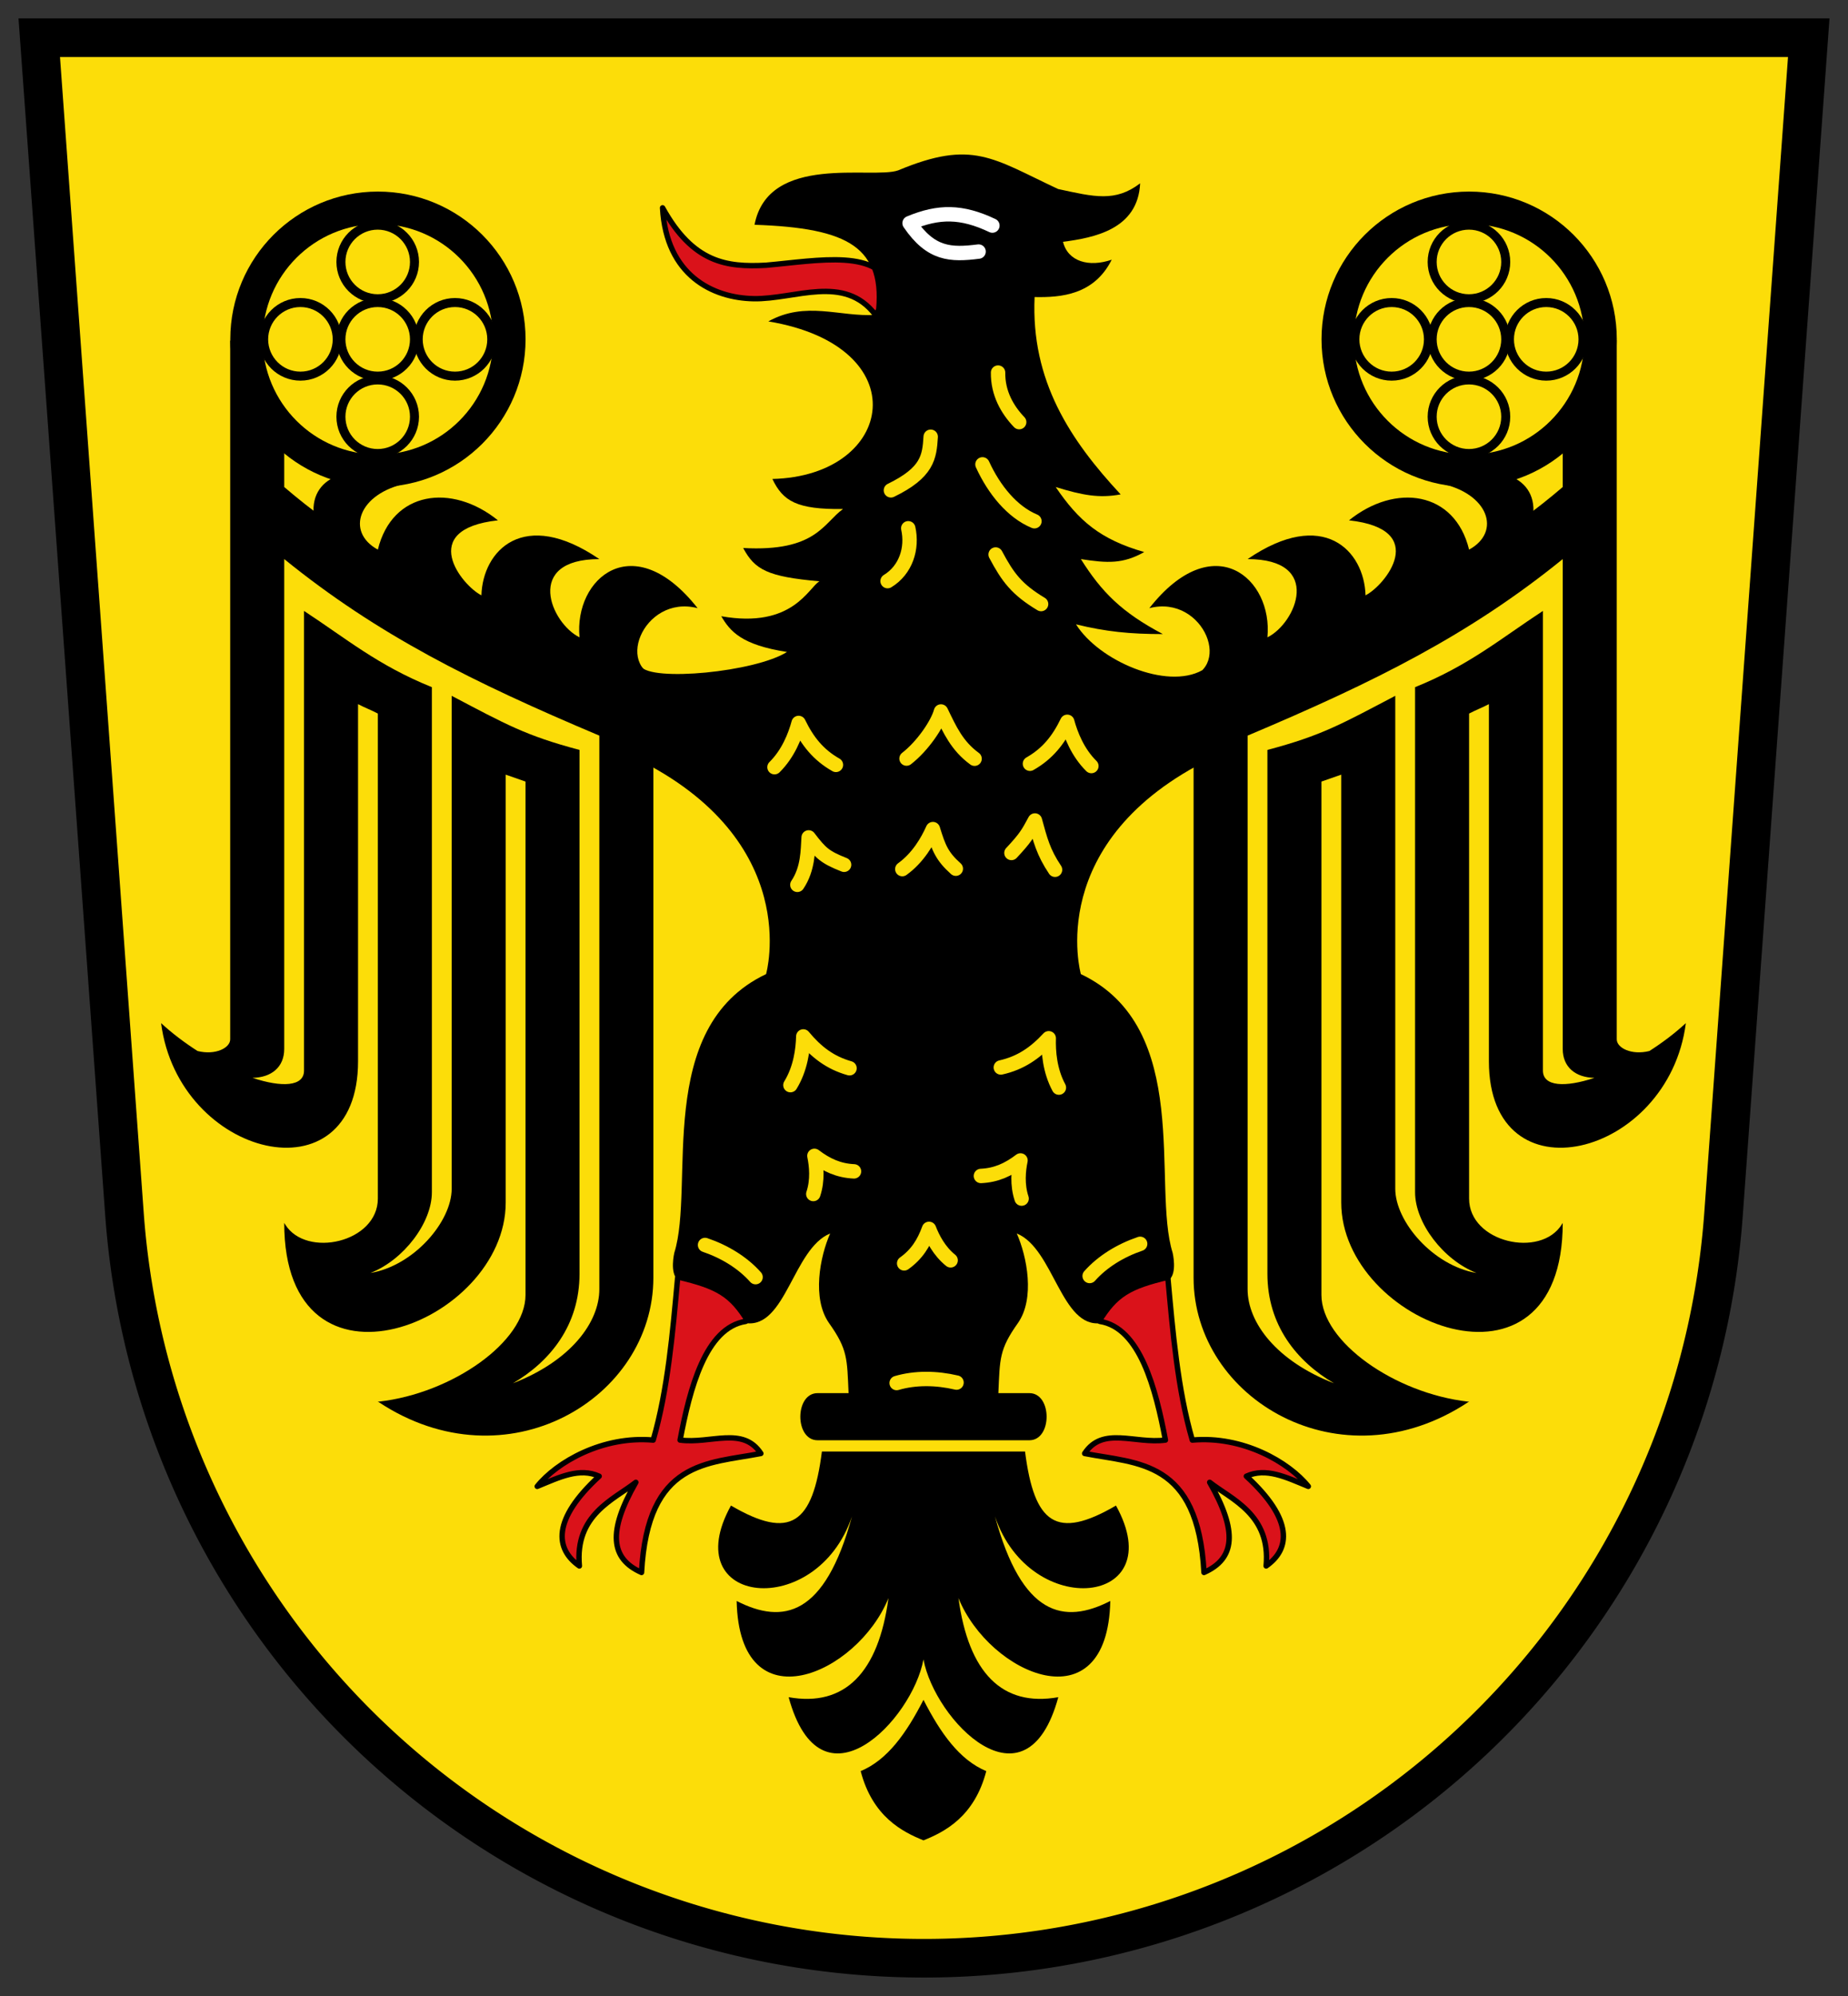
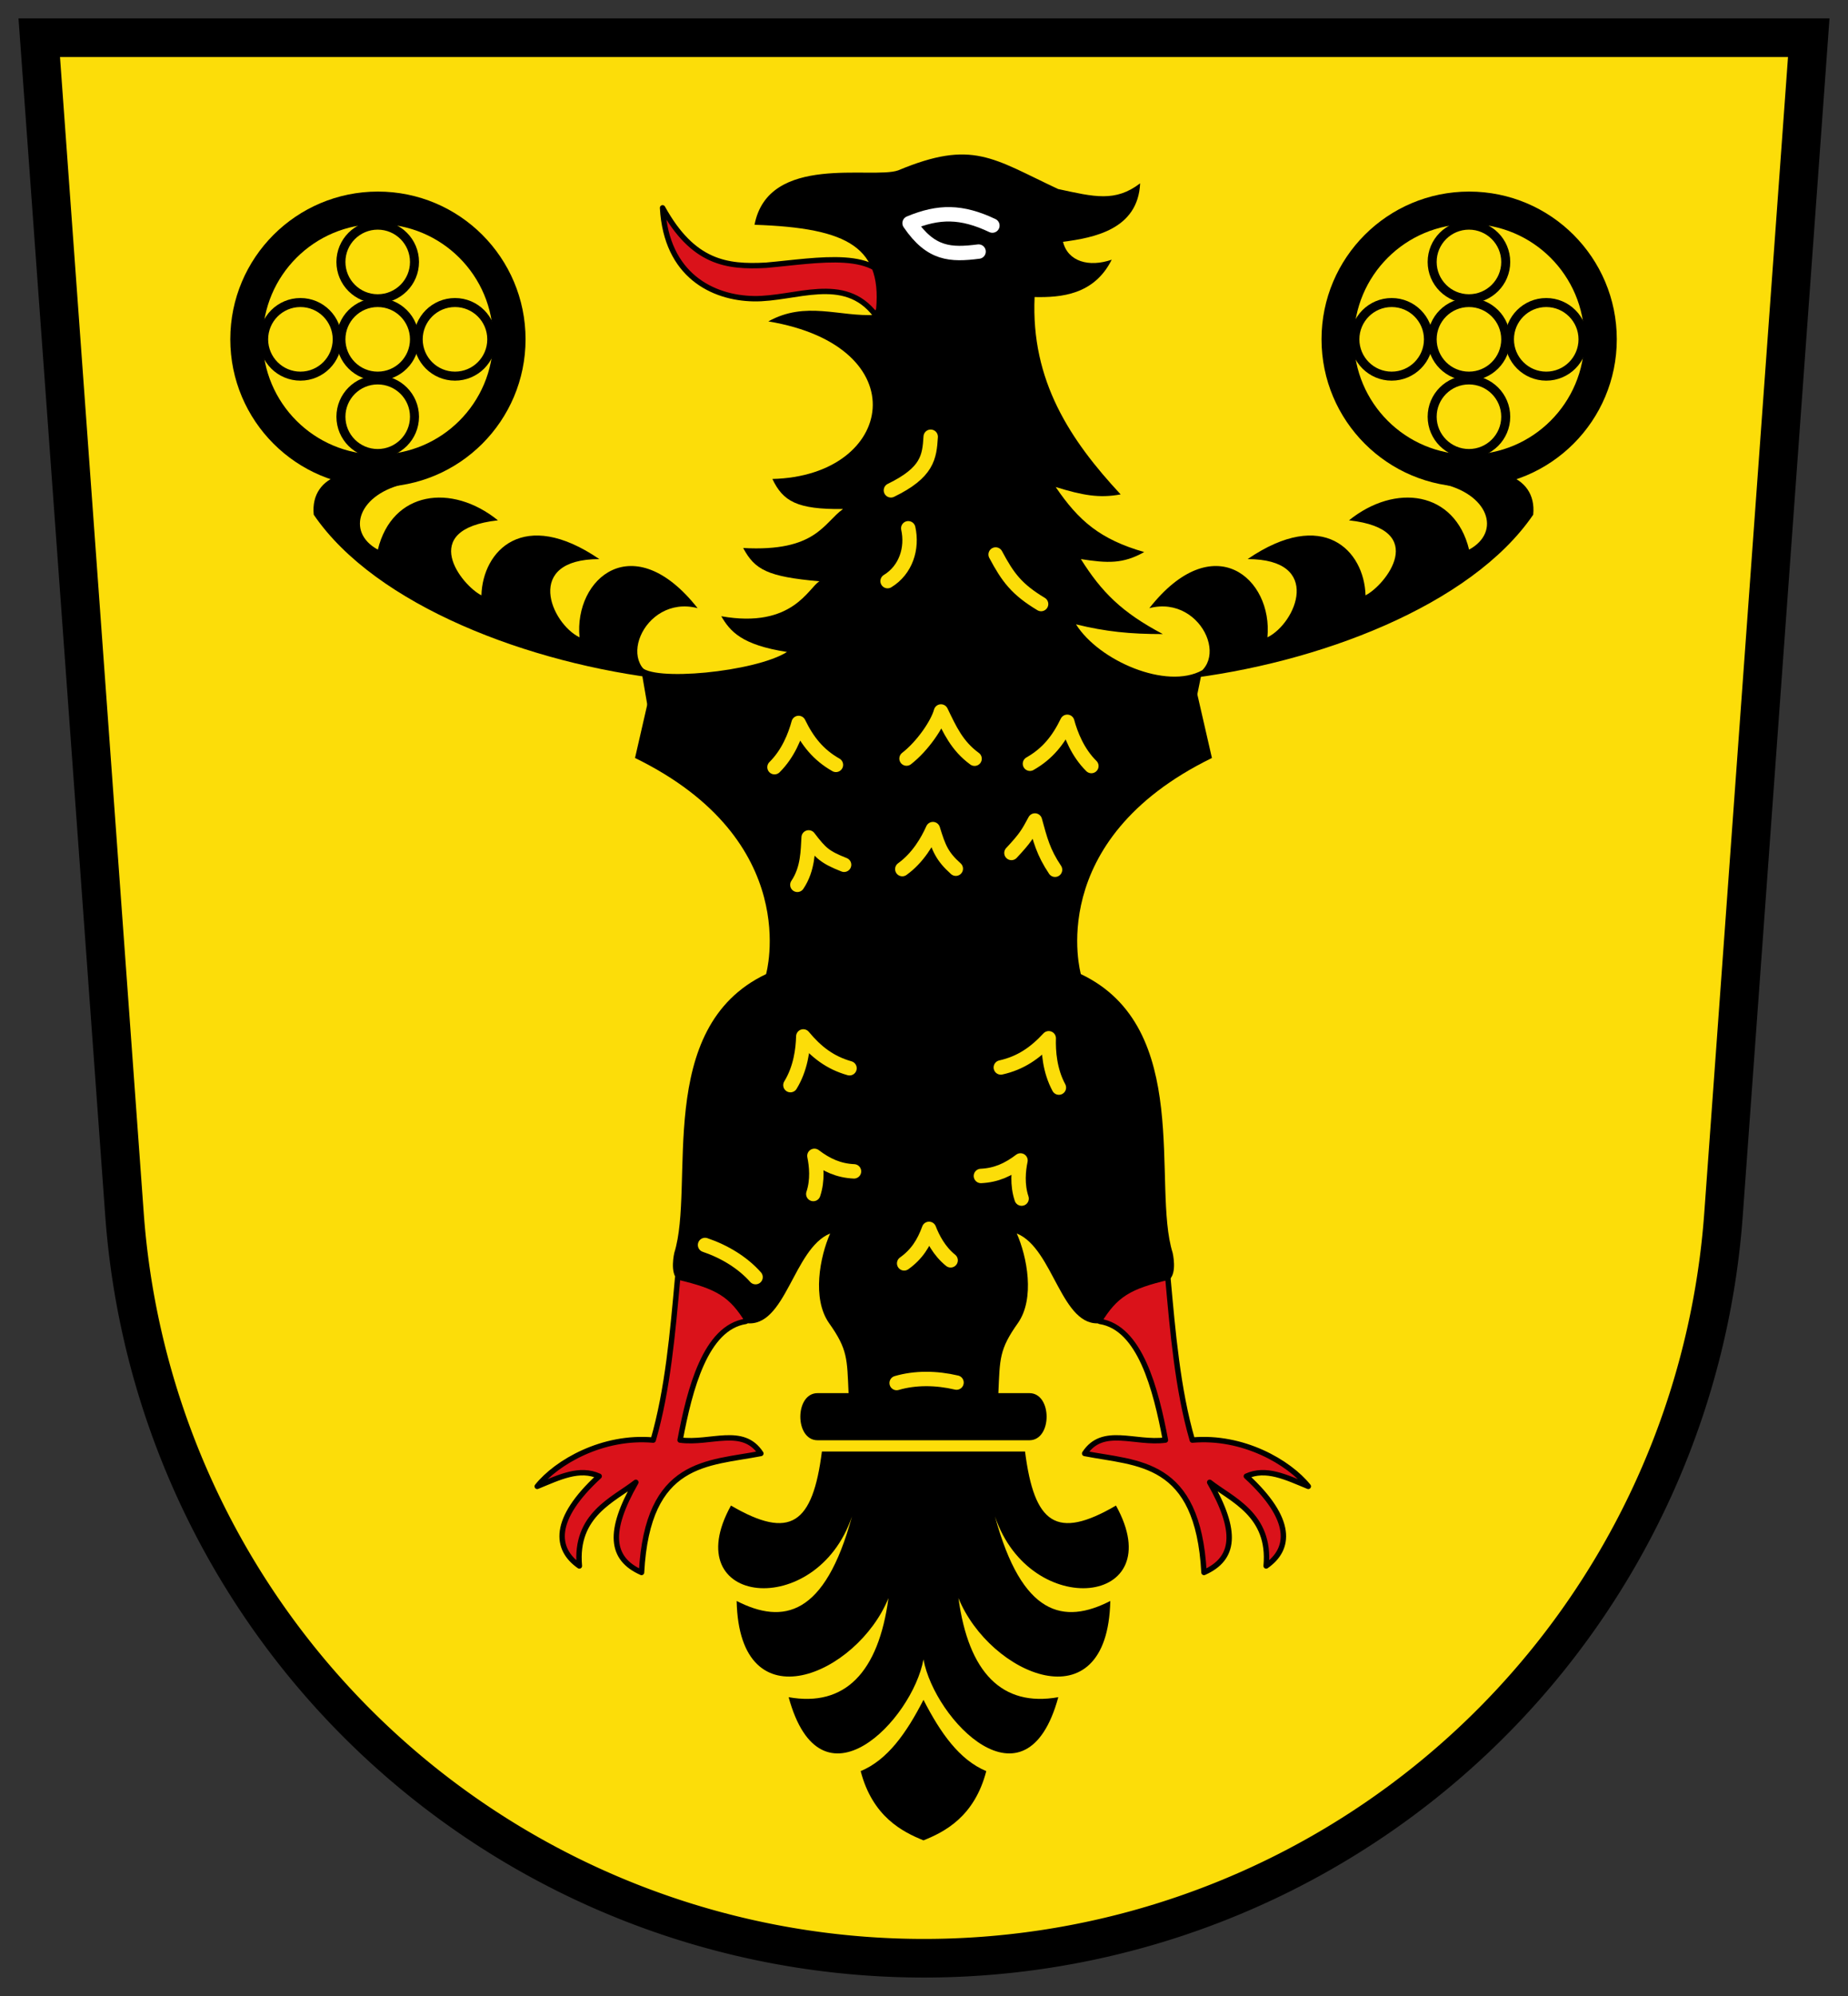
<svg xmlns="http://www.w3.org/2000/svg" xmlns:ns1="http://www.inkscape.org/namespaces/inkscape" xmlns:ns2="http://sodipodi.sourceforge.net/DTD/sodipodi-0.dtd" xmlns:xlink="http://www.w3.org/1999/xlink" height="540.688" width="500.812" id="svg2" version="1.1" ns1:version="0.48.4 r9939" ns2:docname="Goslar.svg">
  <rect width="100%" height="100%" fill="#333333" stroke="none" />
  <defs id="defs8" />
  <ns2:namedview pagecolor="#ffffff" bordercolor="#666666" borderopacity="1" objecttolerance="10" gridtolerance="10" guidetolerance="10" ns1:pageopacity="0" ns1:pageshadow="2" ns1:window-width="1280" ns1:window-height="972" id="namedview6" showgrid="false" fit-margin-top="5" fit-margin-left="5" fit-margin-right="5" fit-margin-bottom="5" ns1:zoom="0.71299094" ns1:cx="367.67269" ns1:cy="249.59088" ns1:window-x="-4" ns1:window-y="-4" ns1:window-maximized="1" ns1:current-layer="svg2" />
  <g id="g3857">
    <path ns1:connector-curvature="0" style="fill:#fcdd09;fill-opacity:1;stroke:#000000;stroke-width:10.46" id="path4" d="M 490.176,10.216 H 10.636 L 33.728,328.837 a 217.241,217.241 0 0 0 433.356,0 z" />
    <g id="g2474" transform="matrix(0.488,0,0,0.488,6.263,16.584)">
      <g transform="translate(-4.6432131e-8,-25.088)" id="g11942">
        <g id="g9146" transform="translate(-1.1141394e-6,-3.7588734e-7)">
          <path transform="matrix(0.784,0,0,0.784,419.966,73.467)" d="m -191.264,135.159 c 0,51.408 -41.674,93.082 -93.082,93.082 -51.408,0 -93.082,-41.674 -93.082,-93.082 0,-51.408 41.674,-93.082 93.082,-93.082 51.408,0 93.082,41.674 93.082,93.082 z" ns2:ry="93.081596" ns2:rx="93.081596" ns2:cy="135.15851" ns2:cx="-284.34515" id="path6205" style="fill:none;stroke:#000000;stroke-width:22.983;stroke-linecap:round;stroke-linejoin:round;stroke-miterlimit:4;stroke-opacity:1;stroke-dasharray:none;stroke-dashoffset:19.8" ns2:type="arc" />
          <path transform="matrix(0.433,0,0,0.433,355.93,149.651)" d="m -320.048,68.854 c 0,26.056 -21.122,47.178 -47.178,47.178 -26.056,0 -47.178,-21.122 -47.178,-47.178 0,-26.056 21.122,-47.178 47.178,-47.178 26.056,0 47.178,21.122 47.178,47.178 z" ns2:ry="47.178345" ns2:rx="47.178345" ns2:cy="68.853806" ns2:cx="-367.22604" id="path8167" style="fill:none;stroke:#000000;stroke-width:11.553;stroke-linecap:round;stroke-linejoin:round;stroke-miterlimit:4;stroke-opacity:1;stroke-dasharray:none;stroke-dashoffset:19.8" ns2:type="arc" />
          <use height="1077.45" width="1000" transform="translate(0,-42.956)" id="use9138" xlink:href="#path8167" y="0" x="0" />
          <use height="1077.45" width="1000" transform="translate(0,42.956)" id="use9140" xlink:href="#path8167" y="0" x="0" />
          <use height="1077.45" width="1000" transform="translate(42.916,0)" id="use9142" xlink:href="#path8167" y="0" x="0" />
          <use height="1077.45" width="1000" transform="translate(-42.916,0)" id="use9144" xlink:href="#path8167" y="0" x="0" />
        </g>
        <use x="0" y="0" xlink:href="#g9146" id="use9154" transform="translate(606,0)" width="1000" height="1077.45" />
-         <path style="fill:#000000;fill-opacity:1;fill-rule:evenodd;stroke:none" d="m 115,179.906 0,388.125 c 0,4.724 -8.152,8.962 -18.125,6.469 -7.063,-4.507 -13.99,-9.706 -20.25,-15.469 C 86.26,633.786 186,658.29 186,580.219 l 0,-198.262 c 3.667,1.954 7.333,3.284 11,5.237 l 0,269.212 c 0,24.389 -39.735,33.257 -51.469,14.375 -0.169,-0.272 -0.343,-0.529 -0.5,-0.812 -0.012,-0.021 -0.019,-0.042 -0.031,-0.062 0,104.192 123,56.03 123,-11.312 l 0,-237.5 c 3.667,1.275 7.333,2.569 11,3.844 l 0,284.969 c 0,25.956 -40.626,54.582 -81.438,59.219 -0.189,-0.009 -0.373,-0.022 -0.562,-0.031 0.043,0.029 0.082,0.065 0.125,0.094 -0.041,0.004 -0.084,-0.004 -0.125,0 0.162,0.076 0.335,0.144 0.5,0.219 70.886,46.862 152.5,-1.907 152.5,-69.094 l 0,-332.875 c -71,-25.983 -144.955,-54.515 -205,-106 l 0,-18.664 -30,-62.867 z m 30,121.531 c 52,42.168 104.553,68.265 175,98 l 0,307.25 c 0,18.561 -15.999,39.86 -47.969,52.25 C 292.729,746.767 309,726.753 309,698.125 l 0,-290.75 c -30,-7.94 -41,-14.276 -71,-30.031 l 0,273.625 c 0,18.221 -20.956,42.68 -45.125,46.75 18.42,-7.211 34.125,-27.769 34.125,-44.812 l 0,-280.368 c -30,-12.088 -47.652,-27.043 -71,-42.319 l 0,255.156 c 0,8.879 -12.343,9.432 -28.594,4.031 C 137.931,589.205 145,583.437 145,573.344 l 0,-271.906 z" id="path9210" ns2:nodetypes="ccccccccssccccccssscccccccccccccccccccccc" ns1:connector-curvature="0" />
        <use x="0" y="0" xlink:href="#path9210" id="use2220" transform="matrix(-1,0,0,1,1000,0)" width="1000" height="1077.45" />
        <path style="fill:#da121a;fill-opacity:1;fill-rule:evenodd;stroke:#000000;stroke-width:3;stroke-linecap:round;stroke-linejoin:round;stroke-miterlimit:4;stroke-opacity:1;stroke-dasharray:none" d="m 363.473,700.527 c -2.718,29.98 -5.435,61.989 -13.562,89.941 -28.007,-2.479 -53.534,12.172 -64.41,25.696 12.386,-5.093 23.489,-10.61 34.41,-5.635 -26.207,24.043 -24.464,40.423 -11,49.815 -2.619,-28.551 19.106,-36.816 31.363,-46.434 -15.628,27.274 -14.125,42.376 3.156,50.04 3.381,-62.588 36.741,-60.259 66.269,-66.044 -9.993,-15.328 -27.875,-5.184 -44.856,-7.438 5.375,-28.496 14.131,-62.402 36.411,-65.879 1.832,-17.037 -17.749,-30.918 -37.781,-24.062" id="path7089" ns2:nodetypes="ccccccccccc" ns1:connector-curvature="0" />
        <use style="fill:#da121a;fill-opacity:1" x="0" y="0" xlink:href="#path7089" id="use9031" transform="matrix(-1,0,0,1,999.209,-2.6171874e-6)" width="1000" height="1077.45" />
        <path style="fill:#000000;fill-opacity:1;fill-rule:evenodd;stroke:none" d="m 350,367.438 -10.188,44.406 c 93.936,45.903 72.781,119.969 72.781,119.969 -62.579,29.752 -39.265,117.438 -50.969,154.719 0,10e-6 -2.658,11.245 1.938,14.938 21.677,5.1 28.856,9.399 37.781,24.062 22.208,3.081 26.23,-41.356 46.844,-49.75 -5.738,12.963 -10.188,36.149 -0.625,49.75 10.413,14.664 9.994,19.749 10.844,38.875 l -17.219,0 c -12.751,-3e-5 -12.773,26.156 0,26.156 l 58.812,0 58.812,0 c 12.773,0 12.751,-26.156 0,-26.156 l -17.219,0 c 0.85,-19.126 0.431,-24.211 10.844,-38.875 9.563,-13.601 5.113,-36.787 -0.625,-49.75 20.614,8.394 24.636,52.831 46.844,49.75 8.926,-14.664 16.105,-18.962 37.781,-24.062 4.596,-3.692 1.938,-14.937 1.938,-14.938 -11.704,-37.281 11.61,-124.967 -50.969,-154.719 0,0 -21.155,-74.066 72.781,-119.969 L 650,367.438 l -150,0 -150,0 z" id="path2221" ns1:connector-curvature="0" />
        <path style="fill:#000000;fill-opacity:1;fill-rule:evenodd;stroke:none" d="m 443.594,796.812 c -5.109,40.197 -17.44,49.31 -50.5,30 -30.806,55.675 47.502,64.217 67.188,6.062 -15.027,55.3 -38.185,60.13 -64.031,46.906 1.503,69.575 67.031,40.858 84.312,-1.594 -5.56,41.324 -24.181,60.56 -55.438,55 17.899,65.593 68.698,12.617 74.875,-20.969 6.177,33.586 56.976,86.562 74.875,20.969 -31.256,5.56 -49.877,-13.676 -55.438,-55 17.281,42.452 82.81,71.169 84.312,1.594 -25.847,13.224 -49.004,8.393 -64.031,-46.906 19.685,58.155 97.993,49.613 67.188,-6.062 -33.06,19.31 -45.391,10.197 -50.5,-30 l -56.406,0 -56.406,0 z" id="path3199" ns1:connector-curvature="0" />
        <path style="fill:#000000;fill-opacity:1;fill-rule:evenodd;stroke:none" d="m 500,934.656 c -9.483,18.483 -19.982,33.364 -34.875,39.562 6.578,25.306 23.227,33.73 34.875,38.438 11.761,-4.707 28.297,-13.131 34.875,-38.438 -14.893,-6.199 -25.392,-21.079 -34.875,-39.562 z" id="path6110" ns1:connector-curvature="0" />
        <path style="fill:#da121a;fill-opacity:1;fill-rule:evenodd;stroke:#000000;stroke-width:3;stroke-linecap:round;stroke-linejoin:round;stroke-miterlimit:4;stroke-opacity:1;stroke-dasharray:none" d="m 473.353,165.907 c -17.418,-22.894 -44.559,-8.58 -67.715,-9 -22.633,-0.425 -48.453,-12.876 -50.525,-50.438 16.895,30.549 35.543,33.046 57.379,31.877 29.486,-2.603 63.595,-9.669 70.13,14.026 l -9.269,13.535 z" id="path3200" ns2:nodetypes="cccccc" ns1:connector-curvature="0" />
        <path style="fill:#000000;fill-opacity:1;fill-rule:evenodd;stroke:none" d="m 342.929,360.872 c 5.581,8.852 63.76,3.249 81.286,-7.877 -25.245,-3.907 -31.557,-11.421 -36.516,-19.836 39.822,7.063 48.537,-16.079 54.548,-19.385 -29.002,-2.555 -35.915,-6.462 -42.376,-18.483 40.573,2.254 44.63,-13.975 55.45,-21.639 -25.696,0.301 -33.36,-4.358 -39.221,-16.68 68.223,-1.653 80.996,-73.633 -2.254,-87.458 20.737,-11.571 39.672,-2.404 59.507,-3.607 4.658,-37.417 -14.576,-48.237 -67.171,-50.04 7.664,-39.822 65.368,-25.095 79.794,-30.204 41.324,-17.281 52.445,-6.612 88.81,10.369 20.136,4.358 31.707,7.363 45.532,-3.156 -1.202,25.696 -25.847,30.204 -42.827,32.459 2.705,10.97 14.426,14.276 27.049,9.918 -9.768,19.535 -28.101,21.038 -42.827,20.737 -2.104,46.434 19.685,79.343 47.786,109.547 -12.022,2.244 -21.338,0.431 -36.065,-4.087 12.773,18.794 24.644,29.022 49.139,36.094 -11.721,6.611 -20.287,6.21 -35.163,3.906 11.571,18.384 22.691,29.554 45.532,41.626 -18.333,0 -31.707,-1.352 -48.237,-5.41 12.749,20.296 50.356,36.465 70.094,25.49 l -6.183,30.365 -300.138,-0.445 -5.548,-32.205 z" id="path2226" ns2:nodetypes="cccccccccccccccccccccccccc" ns1:connector-curvature="0" />
        <path style="fill:none;stroke:#fcdd09;stroke-width:8;stroke-linecap:round;stroke-linejoin:round;stroke-miterlimit:4;stroke-opacity:1;stroke-dasharray:none" d="m 480.072,313.671 c 10.137,-6.169 13.962,-18.199 11.476,-29.327" id="path5140" ns2:nodetypes="cc" ns1:connector-curvature="0" />
        <path style="fill:none;stroke:#fcdd09;stroke-width:8;stroke-linecap:round;stroke-linejoin:round;stroke-miterlimit:4;stroke-opacity:1;stroke-dasharray:none" d="m 481.919,263.283 c 20.399,-9.918 21.405,-18.483 22.09,-29.754" id="path9018" ns2:nodetypes="cc" ns1:connector-curvature="0" />
-         <path style="fill:none;stroke:#fcdd09;stroke-width:8;stroke-linecap:round;stroke-linejoin:round;stroke-miterlimit:4;stroke-opacity:1;stroke-dasharray:none" d="m 532.764,248.87 c 6.462,14.125 16.53,26.448 28.852,31.557" id="path9020" ns2:nodetypes="cc" ns1:connector-curvature="0" />
        <path style="fill:none;stroke:#fcdd09;stroke-width:8;stroke-linecap:round;stroke-linejoin:round;stroke-miterlimit:4;stroke-opacity:1;stroke-dasharray:none" d="m 540.073,298.897 c 6.827,12.82 11.723,19.355 25.245,27.5" id="path9991" ns2:nodetypes="cc" ns1:connector-curvature="0" />
-         <path style="fill:none;stroke:#fcdd09;stroke-width:8;stroke-linecap:round;stroke-linejoin:round;stroke-miterlimit:4;stroke-opacity:1;stroke-dasharray:none" d="m 541.426,197.915 c -0.15,11.421 5.109,20.587 11.721,27.5" id="path9993" ns2:nodetypes="cc" ns1:connector-curvature="0" />
        <path style="fill:none;stroke:#ffffff;stroke-width:8;stroke-linecap:round;stroke-linejoin:round;stroke-miterlimit:4;stroke-opacity:1;stroke-dasharray:none" d="m 538.27,116.318 c -17.131,-8.115 -29.754,-8.115 -45.983,-1.352 11.871,17.431 22.841,17.732 38.319,15.778" id="path9995" ns2:nodetypes="ccc" ns1:connector-curvature="0" />
        <path style="fill:#000000;fill-opacity:1;fill-rule:evenodd;stroke:none" d="m 161.391,276.807 c -2.254,-22.691 23.707,-30.229 51.634,-17.357 -26.673,5.38 -34.208,26.824 -16.025,36.742 7.964,-32.609 41,-36.996 66.689,-16.258 -45.241,4.959 -19.974,36.242 -9.177,41.622 0.721,-24.841 23.414,-48.836 65.488,-20.106 -42.074,0 -26.912,35.638 -11,43.43 -3.156,-32.759 29.957,-61.425 65.571,-16.194 -30.486,-7.954 -47.986,35.805 -17.863,39.496 -75.492,-8.575 -160.849,-40.874 -195.317,-91.375 z" id="path10966" ns2:nodetypes="cccccccccc" ns1:connector-curvature="0" />
        <use x="0" y="0" xlink:href="#path10966" id="use11940" transform="matrix(-1,0,0,1,1000,0)" width="1000" height="1077.45" />
      </g>
      <g ns1:label="Ebene 1" id="g2427" transform="translate(213.803,463.54)">
        <g id="g5236" transform="translate(-213.802,-488.628)">
          <path ns2:nodetypes="ccc" id="path2299" d="m 417.273,416.953 c 7.651,-7.544 11.476,-17.503 13.388,-24.545 4.878,10.075 10.9,17.699 20.72,23.27" style="fill:none;stroke:#fcdd09;stroke-width:8;stroke-linecap:round;stroke-linejoin:round;stroke-miterlimit:4;stroke-opacity:1;stroke-dasharray:none" ns1:connector-curvature="0" />
          <path style="fill:none;stroke:#fcdd09;stroke-width:8;stroke-linecap:round;stroke-linejoin:round;stroke-miterlimit:4;stroke-opacity:1;stroke-dasharray:none" d="m 490.591,412.172 c 8.926,-6.907 17.214,-19.097 19.126,-26.139 4.878,10.075 8.843,19.061 18.664,26.227" id="path3270" ns2:nodetypes="ccc" ns1:connector-curvature="0" />
          <path ns2:nodetypes="ccc" id="path3272" d="m 593.236,416.316 c -7.651,-7.544 -11.476,-17.503 -13.388,-24.545 -4.878,10.075 -10.9,17.699 -20.72,23.27" style="fill:none;stroke:#fcdd09;stroke-width:8;stroke-linecap:round;stroke-linejoin:round;stroke-miterlimit:4;stroke-opacity:1;stroke-dasharray:none" ns1:connector-curvature="0" />
          <path style="fill:none;stroke:#fcdd09;stroke-width:8;stroke-linecap:round;stroke-linejoin:round;stroke-miterlimit:4;stroke-opacity:1;stroke-dasharray:none" d="m 429.965,482.259 c 5.994,-8.917 5.799,-19.04 6.27,-26.322 6.787,8.902 9.13,11 19.678,15.192" id="path3274" ns2:nodetypes="ccc" ns1:connector-curvature="0" />
          <path ns2:nodetypes="ccc" id="path3276" d="m 488.244,473.53 c 8.718,-6.281 14.026,-15.534 16.997,-22.2 3.274,10.705 5.127,15.159 12.716,21.976" style="fill:none;stroke:#fcdd09;stroke-width:8;stroke-linecap:round;stroke-linejoin:round;stroke-miterlimit:4;stroke-opacity:1;stroke-dasharray:none" ns1:connector-curvature="0" />
          <path style="fill:none;stroke:#fcdd09;stroke-width:8;stroke-linecap:round;stroke-linejoin:round;stroke-miterlimit:4;stroke-opacity:1;stroke-dasharray:none" d="m 548.851,464.563 c 7.671,-8.202 9.087,-10.613 13.045,-18.016 2.971,10.793 4.607,17.55 11.168,27.342" id="path3278" ns2:nodetypes="ccc" ns1:connector-curvature="0" />
          <path ns2:nodetypes="ccc" id="path3280" d="m 426.111,593.441 c 5.631,-9.151 6.971,-19.735 7.149,-27.03 7.14,8.622 14.806,14.589 25.671,17.658" style="fill:none;stroke:#fcdd09;stroke-width:8;stroke-linecap:round;stroke-linejoin:round;stroke-miterlimit:4;stroke-opacity:1;stroke-dasharray:none" ns1:connector-curvature="0" />
          <path style="fill:none;stroke:#fcdd09;stroke-width:8;stroke-linecap:round;stroke-linejoin:round;stroke-miterlimit:4;stroke-opacity:1;stroke-dasharray:none" d="m 575.203,594.81 c -5.115,-9.449 -5.866,-20.091 -5.64,-27.385 -7.606,8.213 -15.591,13.746 -26.611,16.208" id="path3282" ns2:nodetypes="ccc" ns1:connector-curvature="0" />
          <path ns2:nodetypes="ccc" id="path3284" d="m 438.813,653.877 c 2.579,-7.722 1.746,-15.763 0.621,-21.177 6.753,5.133 13.438,8.216 21.984,8.61" style="fill:none;stroke:#fcdd09;stroke-width:8;stroke-linecap:round;stroke-linejoin:round;stroke-miterlimit:4;stroke-opacity:1;stroke-dasharray:none" ns1:connector-curvature="0" />
          <path style="fill:none;stroke:#fcdd09;stroke-width:8;stroke-linecap:round;stroke-linejoin:round;stroke-miterlimit:4;stroke-opacity:1;stroke-dasharray:none" d="m 554.5,656.427 c -2.579,-7.722 -1.746,-15.763 -0.621,-21.177 -6.753,5.133 -13.438,8.216 -21.984,8.61" id="path4257" ns2:nodetypes="ccc" ns1:connector-curvature="0" />
          <path ns1:transform-center-y="-13.57428" ns1:transform-center-x="-7.276875" ns2:nodetypes="ccc" id="path4259" d="m 515.081,690.692 c -6.352,-5.093 -10.009,-12.303 -11.997,-17.463 -2.895,7.973 -6.842,14.187 -13.812,19.149" style="fill:none;stroke:#fcdd09;stroke-width:8;stroke-linecap:round;stroke-linejoin:round;stroke-miterlimit:4;stroke-opacity:1;stroke-dasharray:none" ns1:connector-curvature="0" />
          <path ns2:nodetypes="cc" id="path4261" d="m 378.702,682.172 c 10.945,3.719 20.933,9.829 28.052,17.851" style="fill:none;stroke:#fcdd09;stroke-width:8;stroke-linecap:round;stroke-linejoin:round;stroke-miterlimit:4;stroke-opacity:1;stroke-dasharray:none" ns1:connector-curvature="0" />
-           <path style="fill:none;stroke:#fcdd09;stroke-width:8;stroke-linecap:round;stroke-linejoin:round;stroke-miterlimit:4;stroke-opacity:1;stroke-dasharray:none" d="m 620.331,681.535 c -10.945,3.719 -20.933,9.829 -28.052,17.851" id="path5232" ns2:nodetypes="cc" ns1:connector-curvature="0" />
          <path ns2:nodetypes="cc" id="path5234" d="m 518.354,758.55 c -11.251,-2.652 -22.959,-2.77 -33.249,0.255" style="fill:none;stroke:#fcdd09;stroke-width:8;stroke-linecap:round;stroke-linejoin:round;stroke-miterlimit:4;stroke-opacity:1;stroke-dasharray:none" ns1:connector-curvature="0" />
        </g>
      </g>
    </g>
  </g>
</svg>